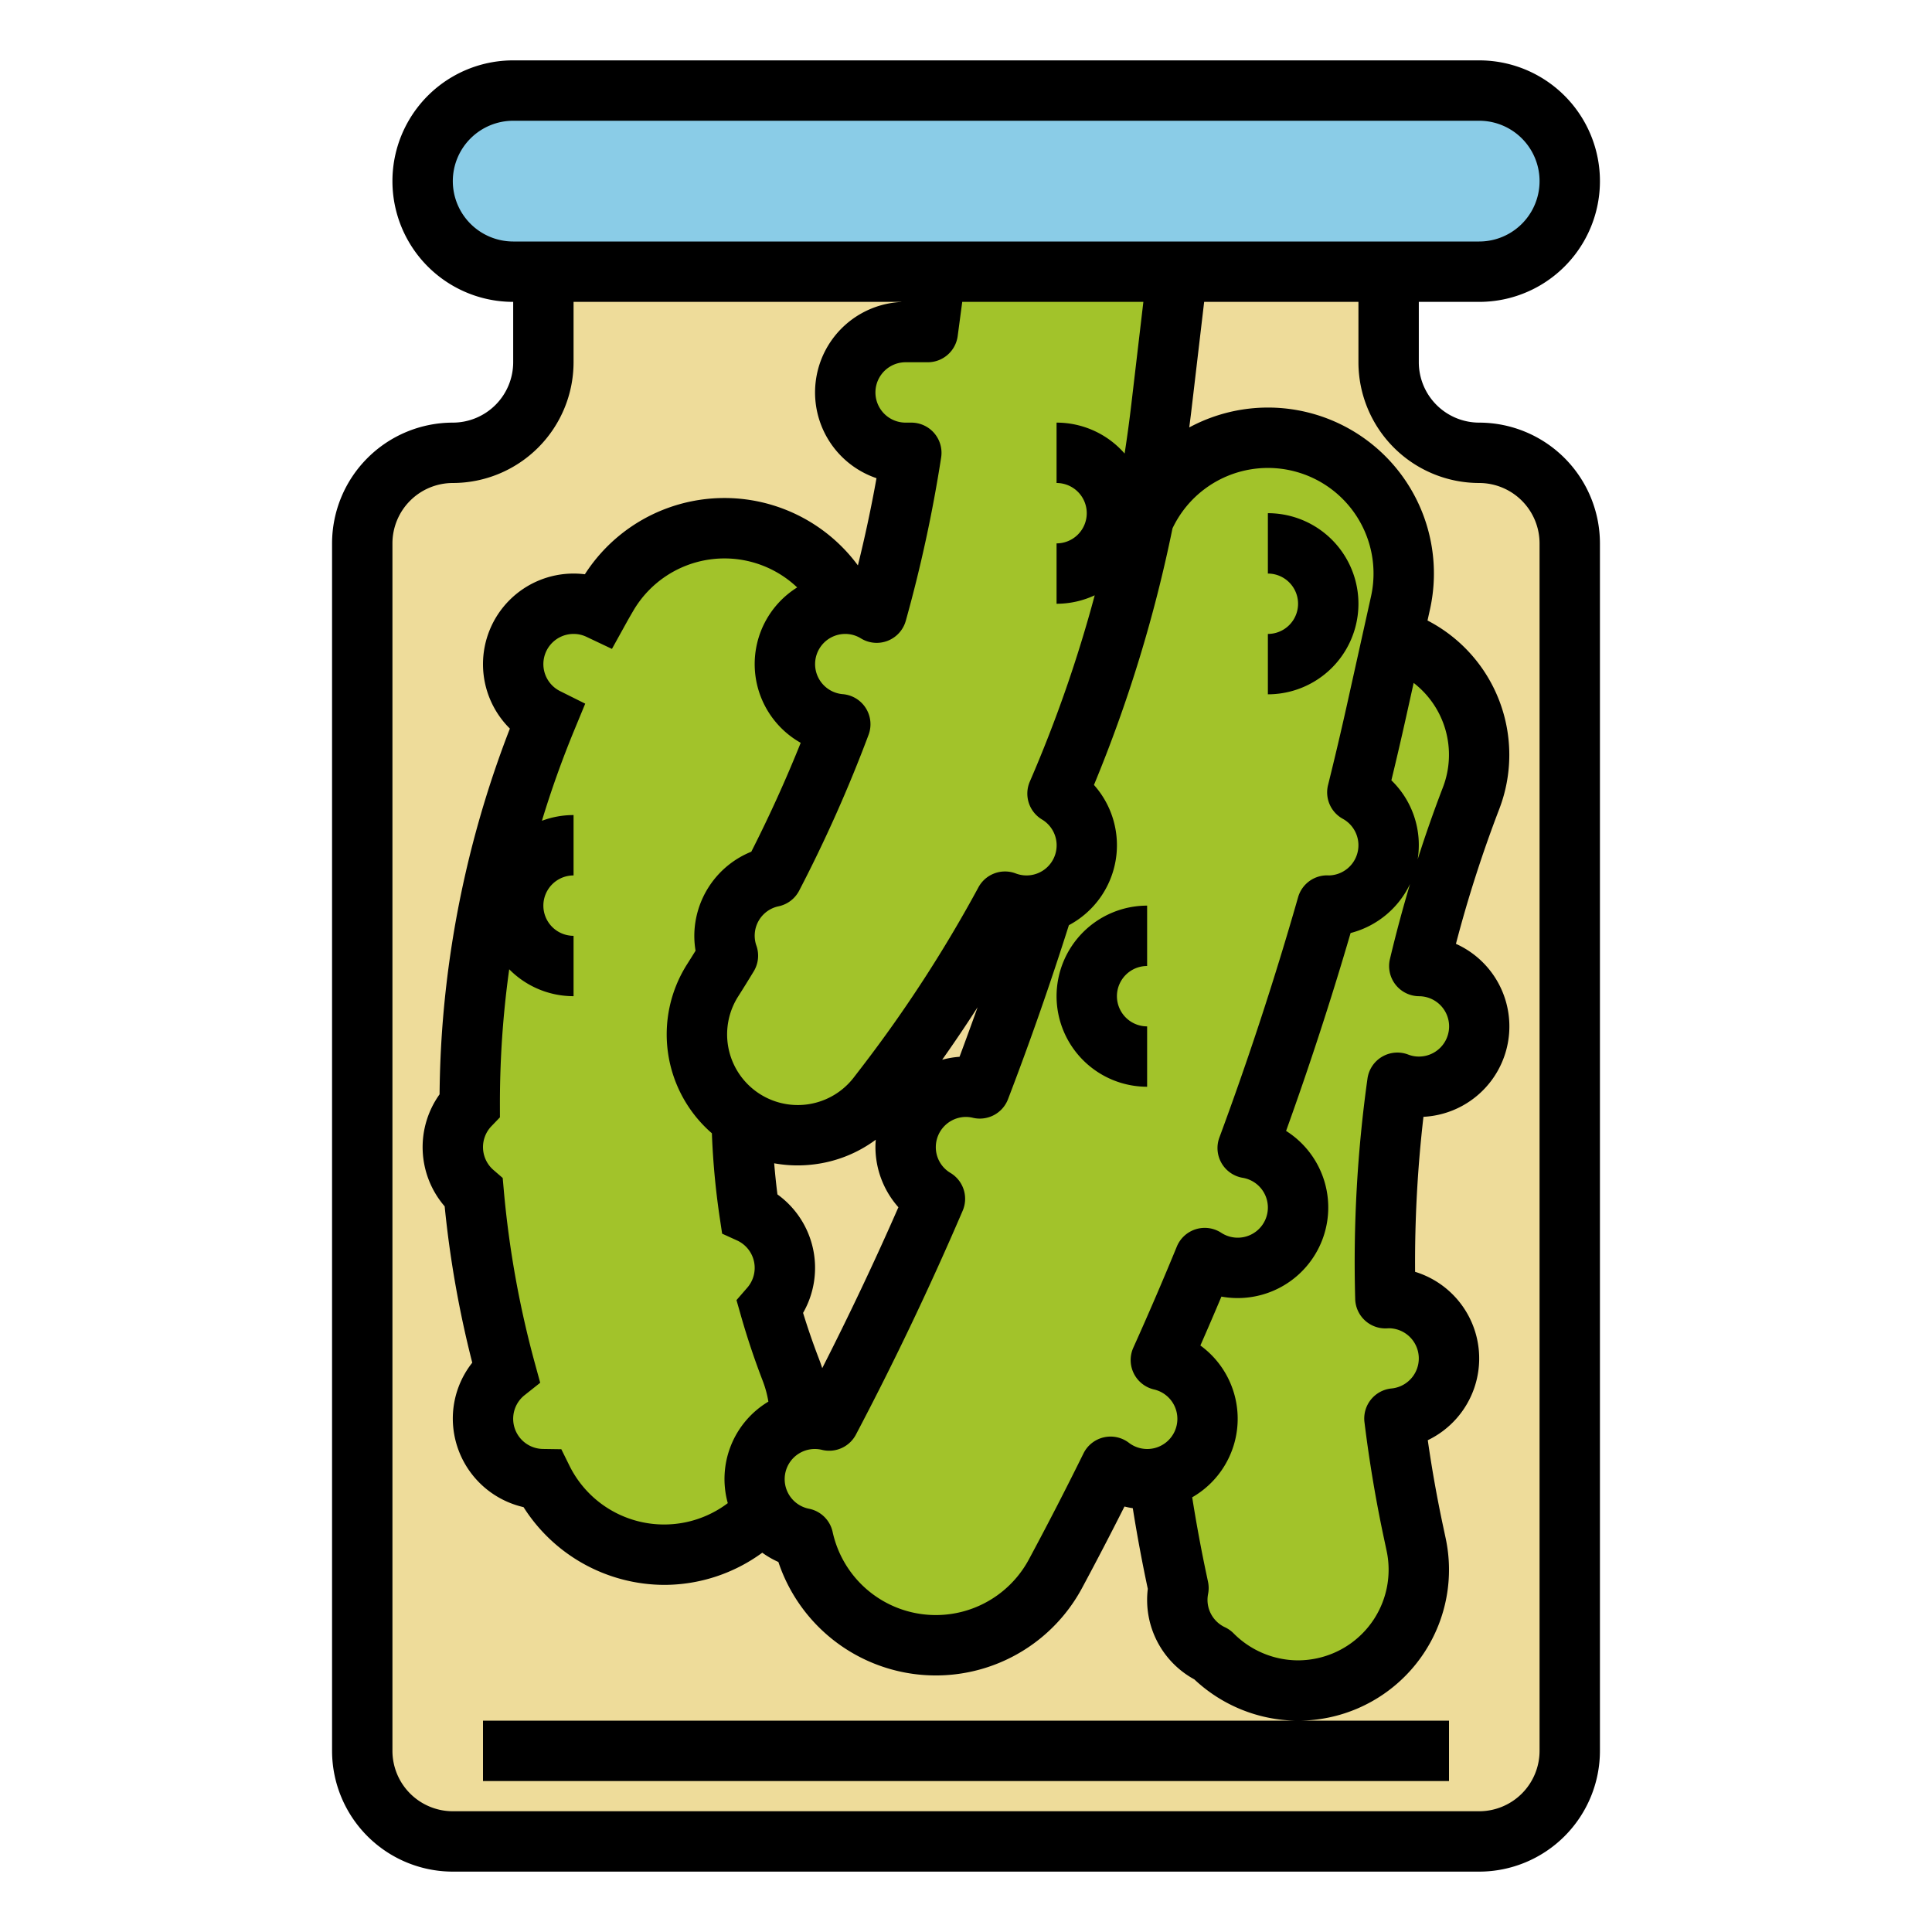
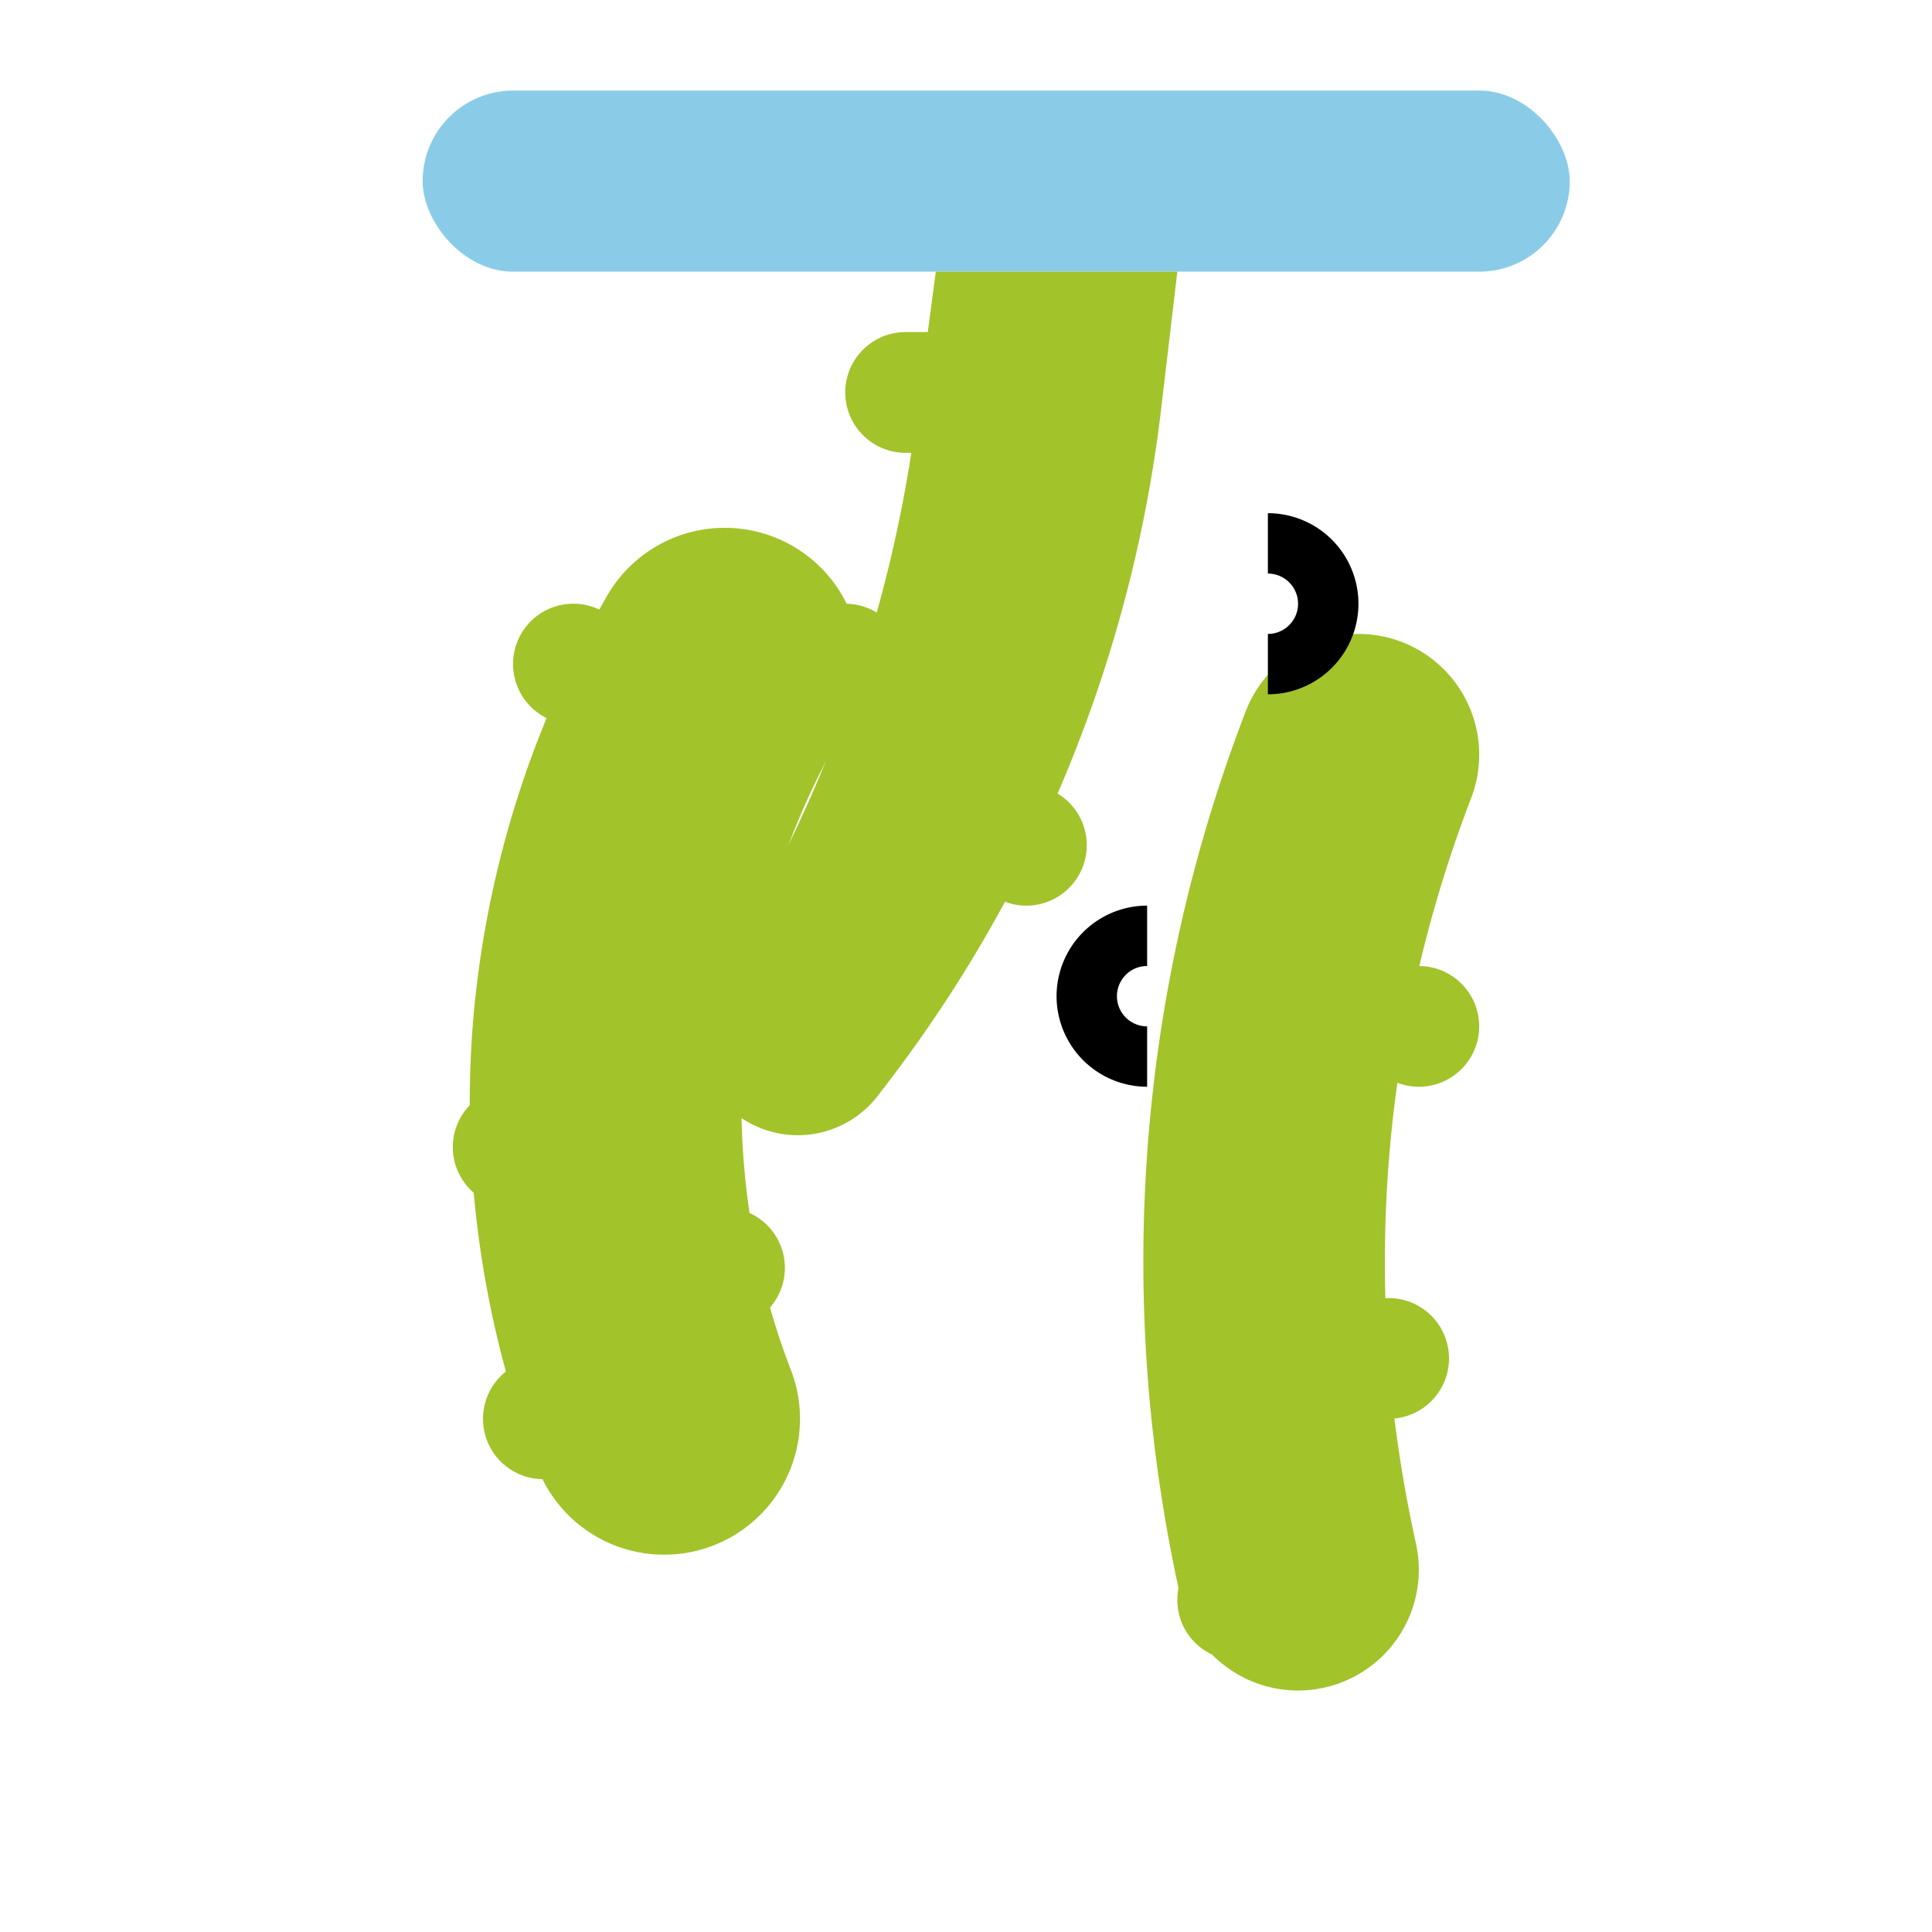
<svg xmlns="http://www.w3.org/2000/svg" id="Fill_out_line" data-name="Fill out line" viewBox="0 0 512 512" width="512" height="512">
  <rect x="112" y="24" width="304" height="48" rx="24" ry="24" style="fill:#8acce7" />
-   <path d="M416,144V464a24,24,0,0,1-24,24H120a24,24,0,0,1-24-24V144a24,24,0,0,1,24-24h0a24,24,0,0,0,24-24V72H368V96a24,24,0,0,0,24,24h0A24,24,0,0,1,416,144Z" style="fill:#eedc9a" />
  <path d="M392,272a15.996,15.996,0,0,1-16,16,15.789,15.789,0,0,1-5.68-1.06,341.725,341.725,0,0,0-3.18,57.1c.29-.01.57-.04.86-.04a15.997,15.997,0,0,1,1.54,31.92q1.875,15.21,5.1,30.33l.65,3.05A32.001,32.001,0,0,1,350.7,447.29a32.37,32.37,0,0,1-6.73.72,32.044,32.044,0,0,1-22.74-9.53A15.983,15.983,0,0,1,312,424a16.318,16.318,0,0,1,.31-3.15l-.25-1.2Q309.915,409.66,308.29,399.61a405.445,405.445,0,0,1,21.84-211.1A32.015,32.015,0,0,1,371.49,170.13a31.448,31.448,0,0,1,5.01,2.45,32.008,32.008,0,0,1,13.37,38.91,345.376,345.376,0,0,0-13.74,44.52A15.992,15.992,0,0,1,392,272Z" style="fill:#a2c32a" />
  <path d="M197.1,276.93a192.668,192.668,0,0,0-.16,28.73q.525,7.935,1.7,15.8a15.969,15.969,0,0,1,5.42,25.04c1.57,5.51,3.38,10.96,5.44,16.31l.09.24A35.7,35.7,0,0,1,212,376.5a35.99,35.99,0,0,1-68.24,15.49,15.984,15.984,0,0,1-9.69-28.52,270.109,270.109,0,0,1-8.53-47.38,15.964,15.964,0,0,1-1.05-23.19q-.015-10.905.84-21.76a269.058,269.058,0,0,1,19.53-80.84,15.985,15.985,0,0,1,13.96-28.76c.7-1.22,1.37-2.46,2.08-3.68a36.004,36.004,0,1,1,62.2,36.28A196.605,196.605,0,0,0,197.1,276.93Z" style="fill:#a2c32a" />
-   <path d="M364.77,188.5q-2.4,10.785-5.06,21.48A16,16,0,0,1,352,240c-.1,0-.2-.01-.3-.02q-9.3,32.535-21.05,64.26A15.99,15.99,0,1,1,319.27,333.4q-5.58,13.605-11.63,27.03a15.992,15.992,0,1,1-13.33,28.28q-7.05,14.295-14.61,28.36a35.99,35.99,0,0,1-66.86-9.39A15.992,15.992,0,1,1,219.75,376.46q15.195-28.83,28.02-58.76A15.987,15.987,0,0,1,256,288a15.737,15.737,0,0,1,3.66.44q7.71-20.07,14.35-40.53,12-36.96,20.47-75.03l6.38-28.69a35.998,35.998,0,0,1,70.28,15.62Z" style="fill:#a2c32a" />
  <path d="M307.74,108.18A363.926,363.926,0,0,1,280.27,210.29,16.008,16.008,0,0,1,272,240a15.669,15.669,0,0,1-5.66-1.04,363.532,363.532,0,0,1-31.62,48.71l-2.11,2.74a26.727,26.727,0,0,1-43.73-30.65q2.055-3.225,4.02-6.48A15.661,15.661,0,0,1,192,248a16.014,16.014,0,0,1,12.68-15.66,359.681,359.681,0,0,0,18-40.4,15.998,15.998,0,1,1,9.66-29.6A361.773,361.773,0,0,0,241.51,120H240a16,16,0,0,1,0-32h5.87L248,72h64Z" style="fill:#a2c32a" />
-   <path d="M392,112a16.018,16.018,0,0,1-16-16V80h16a32,32,0,0,0,0-64H136a32,32,0,0,0,0,64V96a16.018,16.018,0,0,1-16,16,32.036,32.036,0,0,0-32,32V464a32.036,32.036,0,0,0,32,32H392a32.036,32.036,0,0,0,32-32V144A32.036,32.036,0,0,0,392,112ZM120,48a16.018,16.018,0,0,1,16-16H392a16,16,0,0,1,0,32H136A16.018,16.018,0,0,1,120,48ZM382.403,208.619q-3.619,9.409-6.706,19.11a23.856,23.856,0,0,0-6.968-20.937c1.349-5.565,2.639-11.114,3.85-16.559l2.054-9.253A24.059,24.059,0,0,1,382.403,208.619Zm-8.722,25.634q-2.95,9.88-5.337,19.917a7.999,7.999,0,0,0,7.721,9.84A7.995,7.995,0,0,1,376,280a7.8,7.8,0,0,1-2.81-.527,8.001,8.001,0,0,0-10.793,6.357,350.865,350.865,0,0,0-3.255,58.437,8,8,0,0,0,8.279,7.769c.19-.007.378-.018.564-.029l.089-.005a7.997,7.997,0,0,1,.71,15.955,8,8,0,0,0-7.185,8.943c1.288,10.453,3.044,20.893,5.215,31.02l.652,3.056a24.002,24.002,0,0,1-18.43,28.49,24.485,24.485,0,0,1-5.068.545,24.171,24.171,0,0,1-17.054-7.158,7.985,7.985,0,0,0-2.296-1.618A8.026,8.026,0,0,1,320,424a8.346,8.346,0,0,1,.161-1.616,8.012,8.012,0,0,0-.02-3.165l-.26-1.246c-1.505-7.022-2.821-14.118-3.936-21.171a24.005,24.005,0,0,0,2.168-40.232q2.849-6.48,5.576-12.959A24.006,24.006,0,0,0,340.825,299.704c6.218-17.253,11.951-34.839,17.098-52.444A24.093,24.093,0,0,0,373.682,234.252Zm-10.352-76.176-6.369,28.687c-1.554,6.981-3.241,14.145-5.016,21.289a8,8,0,0,0,3.906,8.936,8,8,0,0,1-3.63,15.009,7.993,7.993,0,0,0-8.214,5.784c-6.118,21.403-13.136,42.829-20.859,63.68a8.001,8.001,0,0,0,6.188,10.67,7.99,7.99,0,1,1-5.692,14.57,8,8,0,0,0-11.776,3.662c-3.634,8.861-7.511,17.871-11.523,26.781a8,8,0,0,0,5.479,11.076,7.992,7.992,0,1,1-6.651,14.137,7.999,7.999,0,0,0-12.038,2.813c-4.672,9.474-9.543,18.931-14.476,28.101a27.991,27.991,0,0,1-52.005-7.305,8.001,8.001,0,0,0-6.25-6.133,7.992,7.992,0,1,1,3.48-15.595,8.004,8.004,0,0,0,8.942-4.05c10.127-19.214,19.646-39.177,28.294-59.336a7.999,7.999,0,0,0-3.235-10.014A7.921,7.921,0,0,1,248,304a8.009,8.009,0,0,1,8-8,7.758,7.758,0,0,1,1.8.221,8.002,8.002,0,0,0,9.329-4.913c5.808-15.127,11.215-30.626,16.136-46.124a23.997,23.997,0,0,0,6.645-37.164A372.028,372.028,0,0,0,310.72,140.029a27.983,27.983,0,0,1,52.61,18.047ZM141.766,361.357a262.123,262.123,0,0,1-8.257-45.955l-.287-3.227-2.45-2.118a8.009,8.009,0,0,1-.525-11.621l2.239-2.328-.005-3.23c-.011-7.055.267-14.154.824-21.096q.603-7.484,1.642-14.915A23.925,23.925,0,0,0,152,264V248a8,8,0,0,1,0-16V216a23.879,23.879,0,0,0-8.386,1.515q3.709-12.231,8.629-24.15l2.845-6.886-6.666-3.327A7.998,7.998,0,0,1,152,168a7.846,7.846,0,0,1,3.386.75l6.787,3.214,3.637-6.571c.647-1.171,1.314-2.333,2-3.501a27.99,27.99,0,0,1,43.45-6.217,23.953,23.953,0,0,0,.936,41.182c-3.933,9.799-8.319,19.466-13.094,28.856A24.127,24.127,0,0,0,184,248a23.611,23.611,0,0,0,.333,3.95c-.777,1.257-1.507,2.422-2.205,3.52a34.668,34.668,0,0,0,6.53,44.86,203.415,203.415,0,0,0,2.07,22.307l.645,4.297,3.956,1.798a7.998,7.998,0,0,1,2.691,12.54l-2.843,3.271,1.188,4.168c1.619,5.682,3.525,11.39,5.643,16.904l.118.313a27.992,27.992,0,0,1,1.502,5.518,23.884,23.884,0,0,0-10.756,26.901,27.984,27.984,0,0,1-41.95-9.901l-2.165-4.385-4.89-.073a7.995,7.995,0,0,1-4.845-14.256l4.137-3.285Zm96.318-41.425c-6.312,14.423-13.087,28.694-20.184,42.645-.253-.784-.521-1.564-.819-2.335l-.112-.3c-1.518-3.954-2.907-7.979-4.146-12.009a23.991,23.991,0,0,0-6.792-31.399c-.354-2.74-.632-5.494-.865-8.25a34.552,34.552,0,0,0,6.179.561,35.316,35.316,0,0,0,4.244-.257,34.496,34.496,0,0,0,16.498-6.555C232.033,302.683,232,303.338,232,304A24.084,24.084,0,0,0,238.084,319.932Zm11.6-39.087q4.844-6.84,9.387-13.915-2.347,6.594-4.787,13.131A23.847,23.847,0,0,0,249.684,280.845Zm50.115-173.6q-.764,6.493-1.765,12.945A23.944,23.944,0,0,0,280,112v16a8,8,0,0,1,0,16v16a23.851,23.851,0,0,0,10.11-2.241,356.466,356.466,0,0,1-17.199,49.373,8.001,8.001,0,0,0,3.204,10.026,7.981,7.981,0,0,1-6.94,14.311,8.001,8.001,0,0,0-9.875,3.672,357.365,357.365,0,0,1-30.92,47.647l-2.111,2.744a18.726,18.726,0,0,1-30.642-21.471c1.256-1.973,2.603-4.145,4.117-6.639a8.001,8.001,0,0,0,.716-6.792,7.957,7.957,0,0,1,5.876-10.454,8.001,8.001,0,0,0,5.446-4.135,373.768,373.768,0,0,0,18.396-41.303A8.001,8.001,0,0,0,223.336,183.96,7.994,7.994,0,0,1,224,168a7.854,7.854,0,0,1,4.158,1.185A8,8,0,0,0,240.042,164.519,373.44,373.44,0,0,0,249.415,121.225,8,8,0,0,0,241.51,112H240a8,8,0,0,1,0-16h5.867a7.999,7.999,0,0,0,7.93-6.943L255.004,80h48ZM408,464a16.018,16.018,0,0,1-16,16H120a16.018,16.018,0,0,1-16-16V144a16.018,16.018,0,0,1,16-16,32.036,32.036,0,0,0,32-32V80h86.863l-.004.027a24.001,24.001,0,0,0-6.58,46.699c-1.382,7.749-3.038,15.471-4.927,23.11a43.955,43.955,0,0,0-72.354,2.348A24.418,24.418,0,0,0,152,152a24.015,24.015,0,0,0-16.877,41.085,275.376,275.376,0,0,0-17.768,77.416c-.516,6.428-.806,12.979-.864,19.512a24.018,24.018,0,0,0,1.351,29.685,278.476,278.476,0,0,0,7.312,41.43A23.868,23.868,0,0,0,120,376a24.123,24.123,0,0,0,18.747,23.409,44.317,44.317,0,0,0,37.263,20.601,44.041,44.041,0,0,0,26.001-8.527,23.837,23.837,0,0,0,4.268,2.459,43.987,43.987,0,0,0,80.466,6.918c3.81-7.082,7.58-14.326,11.253-21.616.724.187,1.461.328,2.203.446,1.135,7.135,2.468,14.303,3.979,21.373a23.969,23.969,0,0,0,12.334,23.992A40.287,40.287,0,0,0,343.571,456H128v16H384V456H344.332a40.571,40.571,0,0,0,8.043-.887,40,40,0,0,0,30.739-47.481l-.652-3.059c-1.608-7.502-2.978-15.18-4.085-22.906a24.021,24.021,0,0,0-3.362-44.622,335.311,335.311,0,0,1,2.215-41.077,23.988,23.988,0,0,0,8.607-45.841,338.407,338.407,0,0,1,11.501-35.769,40.078,40.078,0,0,0-19.032-49.918l.642-2.893a43.969,43.969,0,0,0-63.785-48.27c.179-1.388.363-2.775.526-4.165L319.114,80H360V96a32.036,32.036,0,0,0,32,32,16.018,16.018,0,0,1,16,16Z" />
  <path d="M280,264a24.027,24.027,0,0,0,24,24V272a8,8,0,0,1,0-16V240A24.027,24.027,0,0,0,280,264Z" />
  <path d="M336,136v16a8,8,0,0,1,0,16v16a24,24,0,0,0,0-48Z" />
</svg>